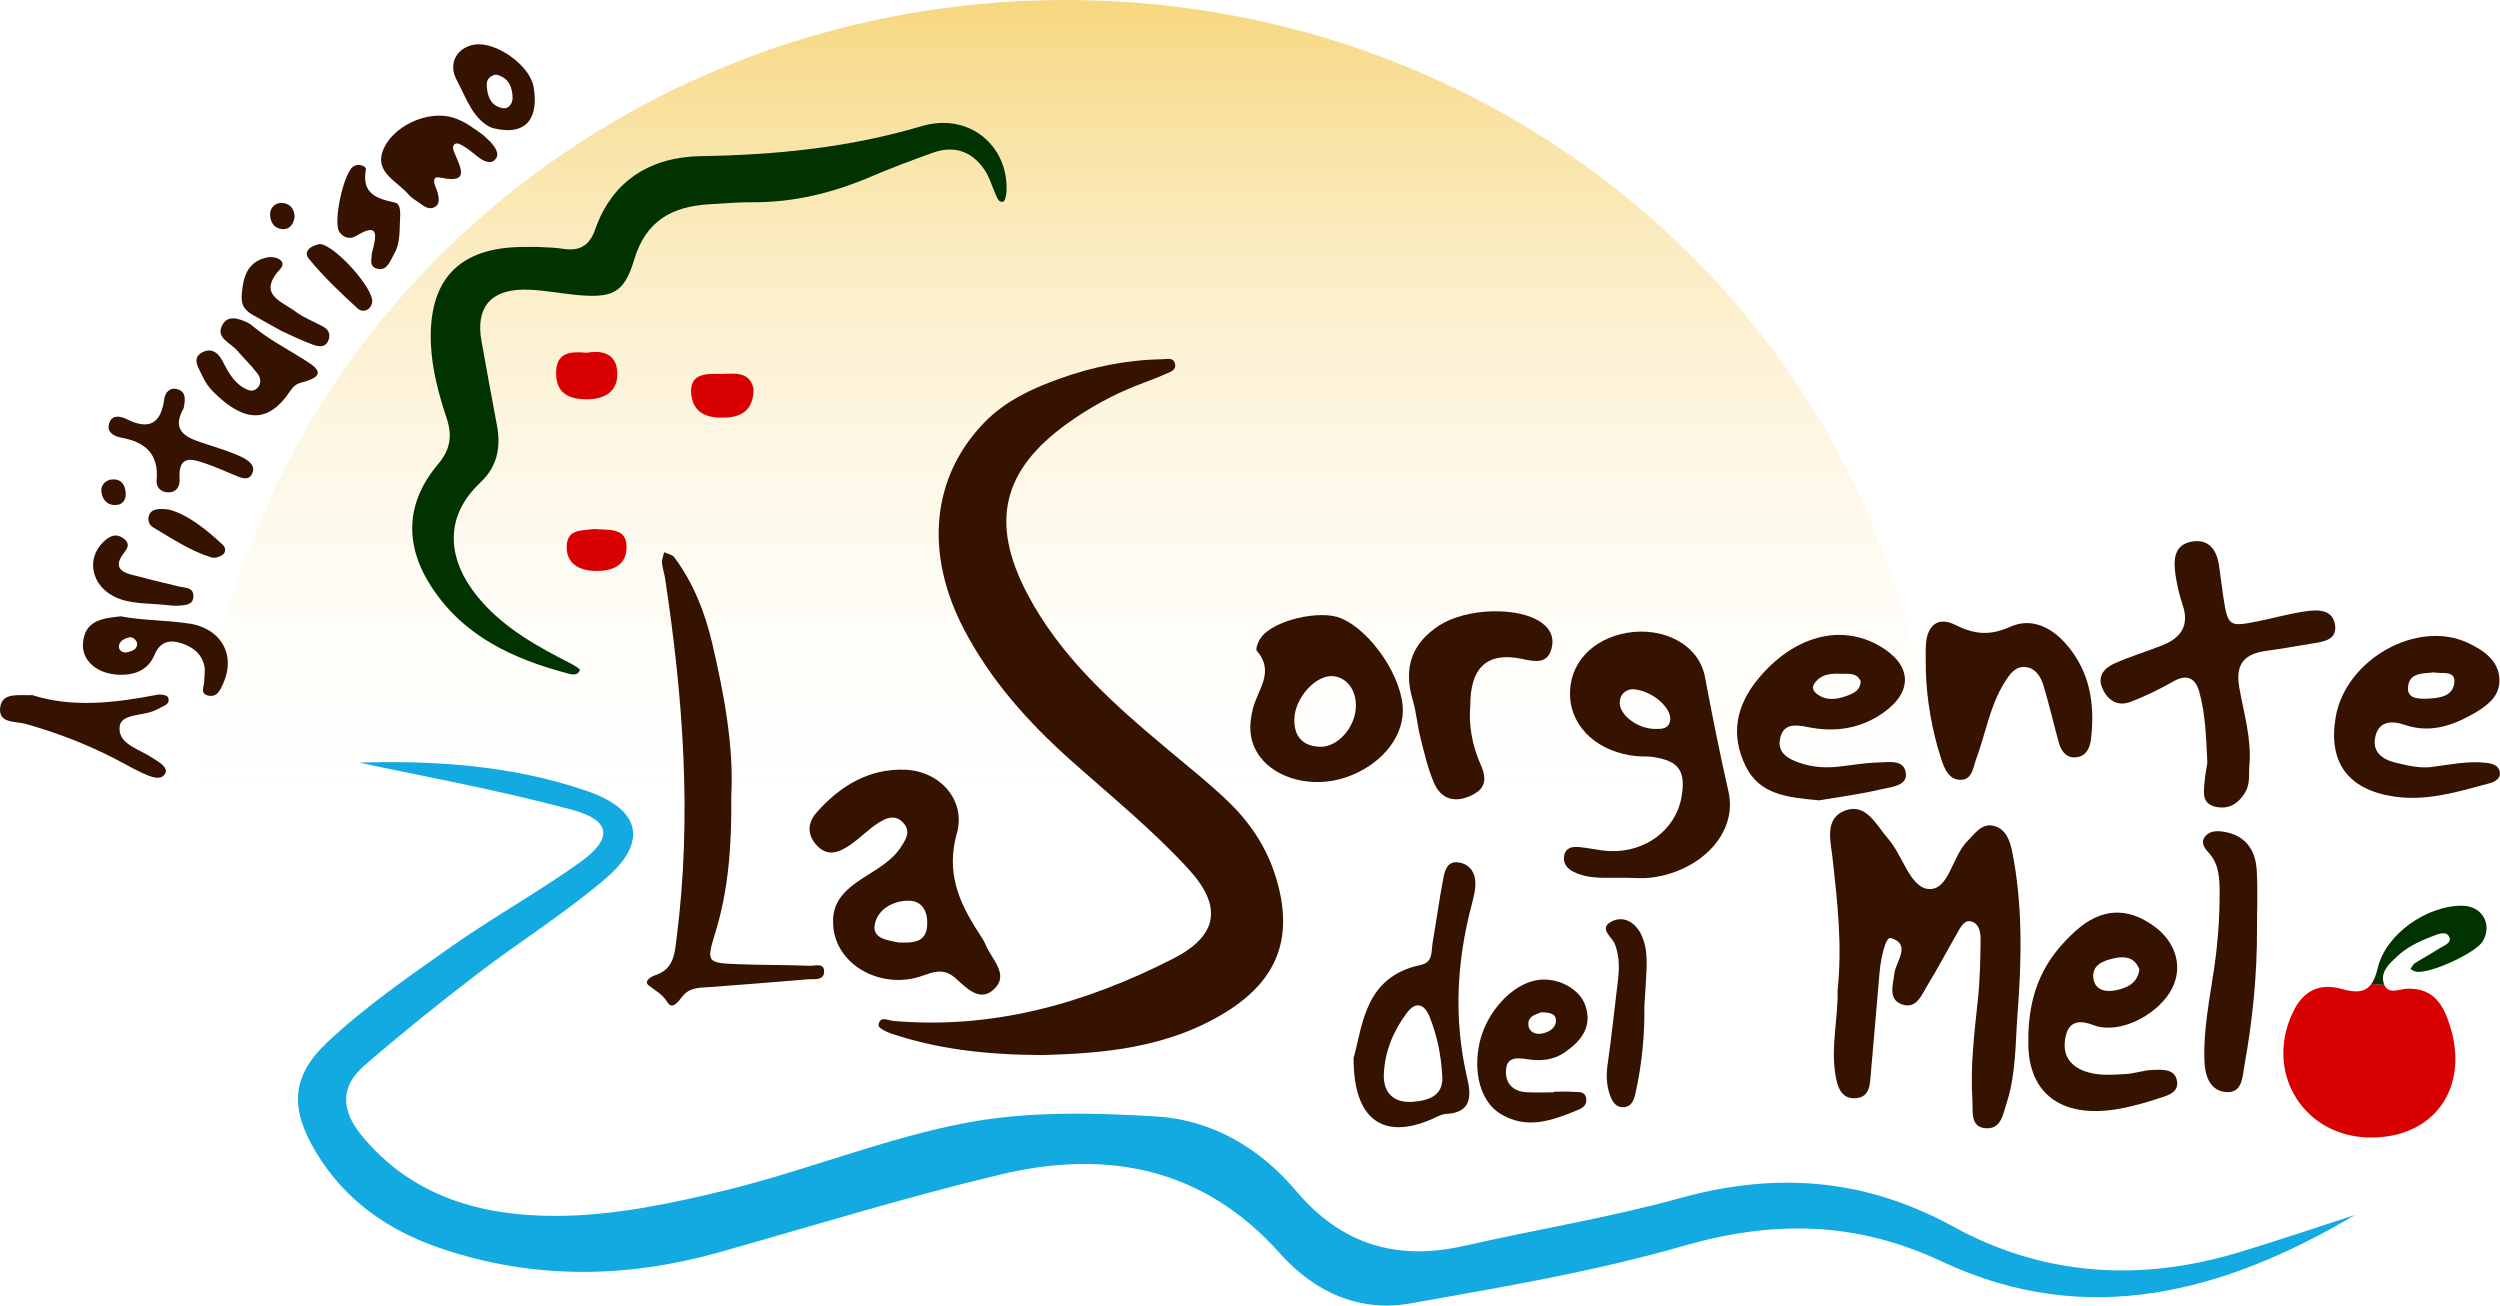
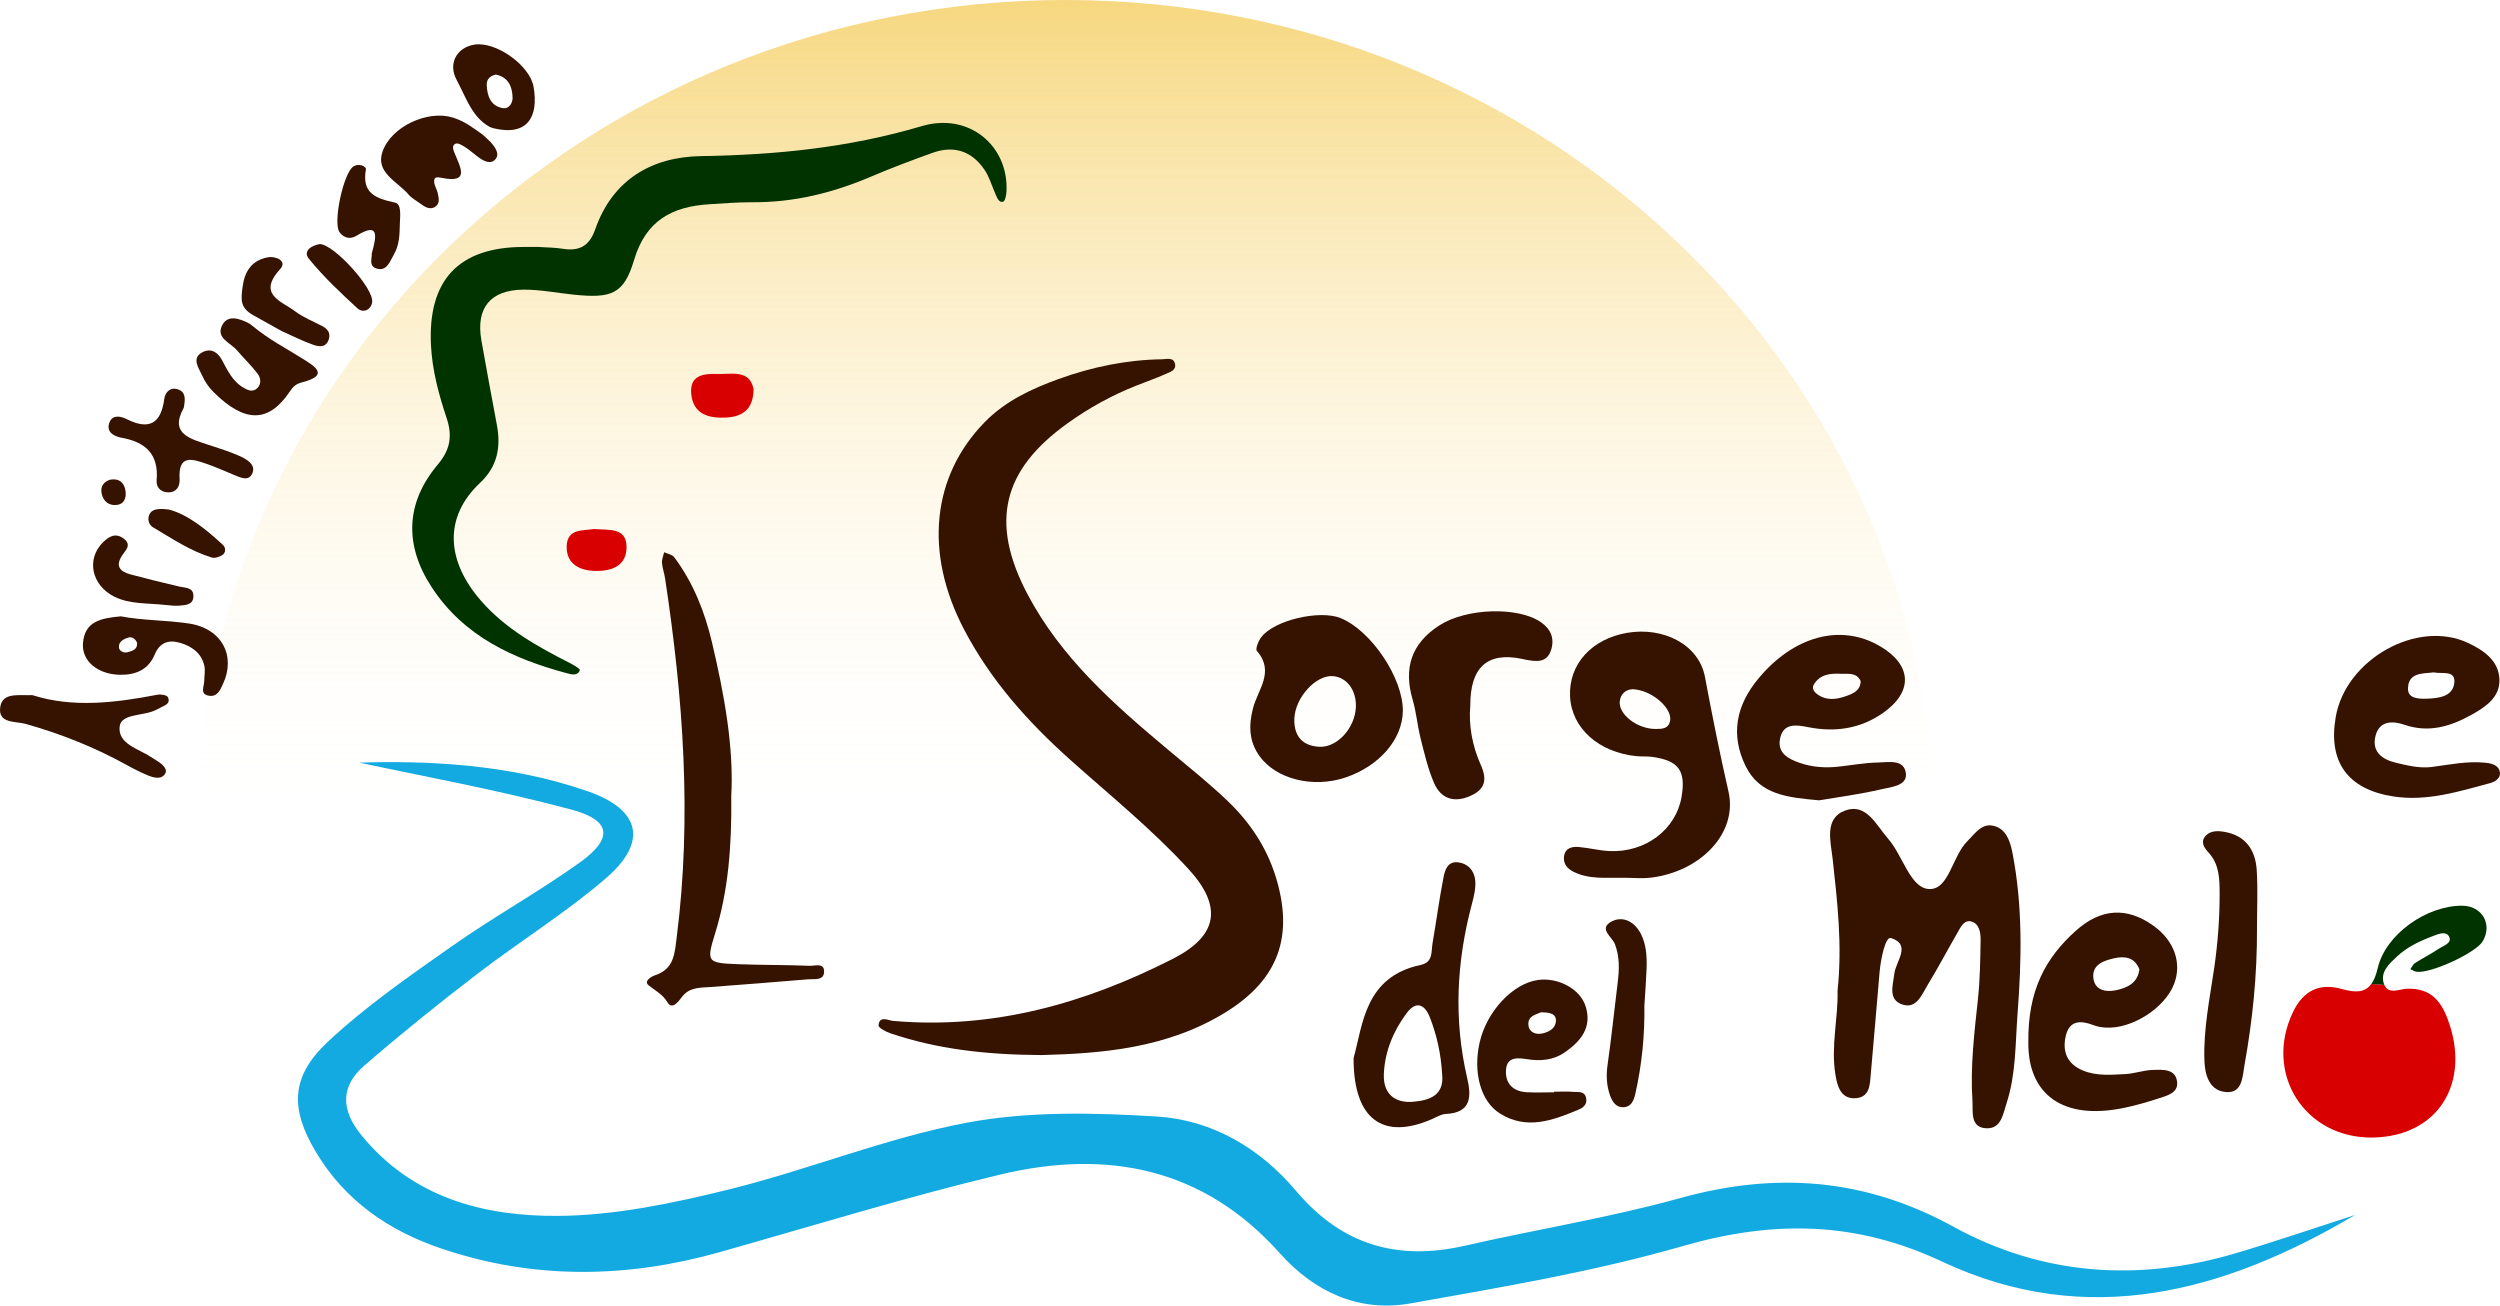
<svg xmlns="http://www.w3.org/2000/svg" id="a" width="1856.98" height="969.76" viewBox="0 0 1856.98 969.76">
  <defs>
    <linearGradient id="b" x1="791.47" y1="620.48" x2="791.47" y2="0" gradientUnits="userSpaceOnUse">
      <stop offset="0" stop-color="#fff" stop-opacity="0" />
      <stop offset="1" stop-color="#eeb000" />
    </linearGradient>
  </defs>
  <path d="M145.95,620.48C145.95,277.8,434.96,0,791.47,0s645.52,277.8,645.52,620.48" fill="url(#b)" opacity=".5" />
  <path d="M1749.43,902.4c-96.5,57.14-198.83,85.48-306.87,34.69-64.18-30.17-125.49-30.84-192.5-11.54-66.08,19.04-134.5,30.51-202.37,42.61-38.17,6.8-71.42-8.55-96.94-37.15-57.06-63.96-128.77-77.46-207.81-58.55-70.02,16.75-138.97,38.04-208.31,57.61-69.37,19.58-138.53,20.49-207.12-2.78-38.89-13.19-71.34-35.5-92.91-71.65-18.92-31.71-18.98-55.69,8.77-81.69,28.2-26.42,60.47-48.74,92.21-71.07,31.03-21.84,64.47-40.28,95.3-62.38,24.53-17.59,23.25-31.16-6.06-39.03-56.12-15.08-113.53-25.4-157.9-35,48.54-1.45,110.4,.62,169.86,21.36,39.05,13.62,44.52,37.59,13.48,64.35-30.13,25.98-64.35,47.15-96,71.43-28.53,21.88-56.59,44.45-83.76,67.99-17.66,15.29-17.26,32.89-2.29,51.33,37.94,46.71,90.93,60.63,146.26,60.23,42.17-.3,84.94-9.29,126.21-19.45,59.52-14.66,117.07-38.34,177.06-49.7,45.93-8.69,94.54-7.56,141.58-4.67,40.92,2.52,76.59,23.47,103.3,55.17,33.89,40.22,75.24,52.29,125.56,40.79,53.15-12.15,107.22-20.78,159.67-35.32,71.24-19.75,137.4-14.87,203.08,21.18,66.09,36.28,137.28,41.21,209.73,19.74,29.79-8.83,59.2-18.95,88.79-28.48Z" fill="#12aae0" />
  <path d="M773.55,783.7c-42.09-.25-77.68-4.55-112.12-16.16-3.4-1.15-9.02-4.16-8.87-5.9,.66-7.54,7.27-3.63,10.74-3.33,74.21,6.49,142.62-12.89,207.92-46.13,33.46-17.03,37.23-38.76,11.46-66.8-27.06-29.44-58.15-54.59-87.88-81.16-31.43-28.09-59.09-59.14-78.76-96.76-29.71-56.83-23.93-113.63,15.33-153.83,15.44-15.81,34.68-24.75,54.9-32.08,24.86-9.01,50.51-14.29,77.02-14.69,3.34-.05,8.33-1.69,9.48,3.3,1.16,4.99-3.85,6.23-7.09,7.69-7.09,3.18-14.46,5.74-21.69,8.6-18.19,7.18-35.13,16.57-51.03,27.97-48.28,34.62-57.87,73.36-29.93,126.59,24.97,47.58,64.49,82.35,104.94,116.16,14.92,12.47,30.18,24.61,44.18,38.05,16.29,15.64,28.7,34.13,35.48,56.12,13.55,43.98,2.1,76.03-36.69,100.22-43.96,27.41-93.38,30.97-137.39,32.14Z" fill="#361200" />
  <path d="M400.28,183.47c5.83,.4,11.73,.34,17.46,1.28,12.33,2.03,19.97-1.77,24.36-14.36,12.86-36.88,41.92-53.84,78.55-54.42,55.73-.87,110.05-6.27,163.92-22.26,35.41-10.51,64.76,14.84,63.03,48.46-.14,2.7-.97,7.18-2.45,7.63-3.15,.96-4.43-2.76-5.59-5.34-2.78-6.19-4.6-13.01-8.37-18.51-9.35-13.65-22.54-18.14-38.28-12.5-15.54,5.56-31.01,11.38-46.19,17.85-28.07,11.98-57.03,19.1-87.72,18.93-10.68-.06-21.38,.83-32.06,1.48-27.57,1.69-47.2,11.94-55.96,41.41-7.53,25.37-16.81,28.61-44.63,25.77-12.57-1.28-25.13-3.85-37.68-3.74-24.58,.22-35.3,13.76-31.11,37.65,3.69,21.05,7.64,42.05,11.55,63.06,3.04,16.33,.3,30.75-12.4,42.66-27.36,25.66-25.35,58.17,.84,88.02,18.35,20.92,42.25,34.01,66.6,46.41,2.49,1.27,6.83,4.02,6.57,4.74-1.64,4.57-6.08,3.32-9.29,2.46-40.34-10.77-77-27.51-100.87-64.14-20.3-31.14-19.36-62.45,4.61-90.94,9.43-11.21,10.95-21.39,6.56-34.59-5.83-17.5-10.68-35.4-11.61-53.98-2.42-48.5,20.53-72.89,68.51-73.07,3.89-.01,7.79,0,11.68,0Z" fill="#030" />
  <path d="M1364.92,735.89c3.61-33.93-.12-65.8-3.63-97.78-1.4-12.79-6.66-30.45,9.59-36.17,15.55-5.48,22.85,11.1,31.58,21.04,10.87,12.38,16.31,36.1,29.86,37.35,15.32,1.41,17.61-24.24,29.02-35.52,5.56-5.5,10.47-13.27,18.99-11.5,9.72,2.02,12.77,11.31,14.48,20.06,7.71,39.54,6.87,79.52,3.83,119.32-1.7,22.2-1.08,44.86-8.1,66.51-2.69,8.28-3.99,19.13-14.75,18.89-12.73-.28-10.15-12.68-10.67-20.43-1.7-25.32,1.42-50.49,4.09-75.67,1.54-14.47,1.74-29.11,1.97-43.68,.09-5.71-1.06-12.74-7.52-13.97-5.08-.96-7.73,5.11-10.12,9.25-7.31,12.62-14.06,25.58-21.69,38.01-4.36,7.1-8.17,18.14-18.89,14.51-10.71-3.63-6.86-14.24-5.9-22.71,1.07-9.44,13.04-21.66-2.47-26.65-4.14-1.33-7.58,15.63-8.43,25.08-2.26,25.2-4.21,50.44-6.53,75.64-.7,7.59-.46,17.12-10.62,18.21-11.79,1.27-14.34-9.21-15.69-17.44-3.49-21.34,2.19-42.66,1.59-62.34Z" fill="#361200" />
  <path d="M1771.02,731.52c3.18,7.48,11.33,3.06,17.01,2.89,16.25-.49,24.49,7.76,29.98,22.28,17.95,47.45-7.01,87.55-55.61,88.26-50.67,.74-81.25-47.95-58.97-93.62,7.57-15.51,19.54-21.35,35.9-16.74,10.38,2.93,17.4,2.72,22.06-3.72" fill="#d80000" />
  <path d="M1761.41,730.89c1.97-2.71,3.51-6.53,4.72-11.69,6-25.68,36.86-46.66,62.82-46.44,14.72,.13,22.58,13.71,15.25,26.35-4.99,8.6-38.73,24.22-49.35,22.71-1.54-.22-2.95-1.31-4.43-1.99,1.14-1.53,1.98-3.54,3.48-4.5,5.73-3.66,11.83-6.74,17.47-10.51,3.51-2.35,10.58-4.35,7.63-9.39-2.53-4.32-8.98-1.23-13.45,.5-9.13,3.51-17.9,7.81-25.12,14.57-5.72,5.36-12.4,11.34-9.85,19.8,.14,.46,.29,.88,.45,1.27l-9.63-.66Z" fill="#030" />
  <path d="M543.18,591.8c.37,36.92-2.15,69.63-12.03,101.62-6.64,21.51-5.96,21.92,17.84,22.8,17.48,.65,34.98,.46,52.45,1.17,3.88,.16,11.23-2.63,10.67,4.89-.47,6.26-7.28,4.77-11.81,5.14-24.19,2-48.39,3.97-72.61,5.74-7.75,.57-15.51,0-21.1,7.3-2.56,3.33-7.22,9.95-10.74,4.13-3.8-6.29-9.13-8.7-14.1-12.73-3.86-3.13,2.17-6.58,4.95-7.49,14.12-4.63,14.43-16.24,15.94-28.07,11.42-89.45,4.8-178.28-8.66-266.91-.58-3.83-2.01-7.57-2.27-11.41-.17-2.54,1.04-5.18,1.63-7.78,2.53,1.2,5.97,1.72,7.45,3.7,14.21,18.96,22.78,40.81,28.11,63.45,9.13,38.77,16.32,77.99,14.25,114.44Z" fill="#361200" />
-   <path d="M1639.59,566.6c-.88-17.83-1.23-35.41-5.9-52.4-2.84-10.34-8.91-14.03-19.56-7.94-10.08,5.77-20.66,10.88-31.5,15.05-9.87,3.8-17.28-1.3-21.11-10.32-3.94-9.27,2.12-15.15,9.61-18.43,11.54-5.06,23.7-8.7,35.41-13.4,13.68-5.5,19.84-14.79,14.66-29.97-2.5-7.33-4.26-15.02-5.33-22.7-1.55-11.13-.98-22.57,13.33-24.37,11.92-1.49,17.35,6.72,19.02,17.59,1.18,7.69,1.97,15.44,3.16,23.12,3.49,22.48,4.14,22.98,25.68,18.67,12.38-2.47,24.6-6.06,37.08-7.64,8.55-1.08,19.15-.77,20.38,10.94,1.09,10.26-7.99,11.74-15.91,13-11.52,1.84-22.99,4.04-34.55,5.55-16.38,2.14-23.94,9.12-20.74,27.34,3.34,19.05,9.23,37.94,7.51,57.74-.58,6.72,.68,13.66-3,19.92-4.92,8.37-11.97,13-21.79,11-10.8-2.2-9.14-10.91-8.51-18.63,.4-4.83,1.38-9.61,2.05-14.13Z" fill="#361200" />
-   <path d="M1430.52,499.06c0-9.39-.39-15.24,.08-21.02,1.12-13.81,9.2-20.14,21.57-13.95,13.99,7,25.69,8.4,40.78,1.56,15.3-6.94,30.14-.42,41.55,12.57,18.05,20.56,21.71,44.78,18.68,70.76-.85,7.25-4.2,13.51-12.32,13.61-6.56,.09-10.02-5.19-11.64-11.15-3.81-13.99-7.1-28.13-11.26-42.01-1.96-6.57-5.77-13.1-13.32-13.94-7.75-.86-11.87,5.37-15.54,11.22-11.03,17.52-14.14,38-21.18,57.02-2.33,6.31-2.94,15.03-10.82,15.51-9.02,.55-12.62-7.59-15.11-15.25-7.23-22.26-10.86-45.13-11.46-64.92Z" fill="#361200" />
  <path d="M1092.11,524.33c-1.27,14.02,1.35,29.41,7.76,43.72,5.02,11.19,3.31,18.41-8.08,23.31-12.06,5.19-21.6,1.7-26.57-9.71-4.61-10.58-7.2-22.1-10.05-33.36-2.37-9.39-3.11-19.22-5.84-28.48-6.95-23.57-.94-41.97,19.95-55.36,20.02-12.84,58.44-14.02,75.36-2.23,7.22,5.03,10.12,11.8,7.63,20.19-3.02,10.18-11.05,9.12-19.02,7.59-.95-.18-1.9-.41-2.85-.61q-38.53-7.96-38.28,34.94Z" fill="#361200" />
  <path d="M1676.47,689.87c.16,34.03-3.24,67.77-9.27,101.2-1.58,8.78-1.35,22.27-15.45,19.88-10.81-1.83-13.93-12.66-14.32-22.86-.89-23.43,3.97-46.35,7.3-69.35,2.65-18.33,4.03-36.66,3.99-55.1-.03-10.6-.12-21.41-8.06-30.17-3.19-3.51-6.58-7.96-2.3-12.66,3.55-3.9,8.93-3.74,13.67-2.96,15.87,2.62,23.29,13.41,24.24,28.34,.93,14.5,.2,29.11,.2,43.67Z" fill="#361200" />
  <path d="M24.14,516.36c29.57,9.49,61.21,5.78,92.89-.34,2.46-.48,6.95,.3,7.68,1.84,2.28,4.82-2.43,6.12-5.63,7.85-1.7,.92-3.45,1.79-5.24,2.5-8.75,3.5-23.77,2.21-24.94,11.25-1.67,13.01,13.71,16.61,23.18,22.79,1.63,1.06,3.25,2.13,4.91,3.14,3.47,2.1,7.52,5.75,5.86,8.94-2.59,5-8.42,3.49-12.91,1.65-5.36-2.2-10.57-4.84-15.64-7.65-23.86-13.21-48.97-23.21-75.22-30.62-7.51-2.12-20.85,0-18.88-12.68,1.68-10.78,13.3-8.36,23.94-8.67Z" fill="#361200" />
  <path d="M186.99,241.65c13.65,11.2,23.56,15.81,37.41,24.55,8.74,5.51,21.27,12.4-.26,17.87-4.04,1.02-6.33,2.96-8.69,6.5-15.85,23.76-33.61,23.69-56.68,.81-3.58-3.55-6.54-7.74-8.57-12.36-2.51-5.71-8.31-13.04,.25-17.42,6.31-3.23,11.34,.07,14.41,5.79,4.15,7.74,7.9,15.78,15.8,20.47,3.21,1.91,7.07,3.86,10.52,.38,3.26-3.3,2.4-7.7,.2-10.61-4.64-6.15-10.31-11.51-15.32-17.39-4.74-5.56-15.57-9.01-11.25-18.16,4.07-8.63,12.64-5.55,19.43-2.28,.75,.36,2.11,1.35,2.75,1.88Z" fill="#361200" />
  <path d="M364.55,105.65c2.98,3.44,6.93,8.54,3.49,12.58-3.64,4.26-8.88,1.35-12.91-1.62-3.1-2.29-5.95-4.96-9.19-7.02-2.3-1.46-5.68-3.65-7.49-2.9-3.3,1.37-1.6,5.07-.55,7.64,4.22,10.3,11.14,22.11-10.01,17.73-3.63-.75-5.63-.63-5.38,3.09,.19,2.76,1.96,5.38,2.6,8.16,.85,3.73,1.89,8.07-2.1,10.44-3.69,2.18-7.3,.08-10.44-2.27-3.09-2.31-6.72-4.17-9.15-7.04-8.18-9.68-24.82-16.23-19.26-31.91,6.71-18.93,33.83-30.91,52.13-25.24,9.13,2.83,15.41,7.91,22.57,12.96" fill="#361200" />
  <path d="M1221.43,747.04c.32,21.14-1.72,43.38-6.7,65.34-1.13,4.99-3,9.76-8.67,10.05-5.51,.29-8.35-3.75-10.13-8.77-2.68-7.54-2.96-14.96-1.81-22.93,2.91-20.23,4.94-40.59,7.49-60.87,1.22-9.75,1.55-19.2-2.13-28.72-2.05-5.29-12.48-11.42-2.35-16.68,8.82-4.58,17.38,.67,21.76,9.33,3.99,7.87,4.5,16.87,4.18,25.69-.32,8.75-1.02,17.48-1.64,27.56Z" fill="#361200" />
  <path d="M136.45,303.01c-10.85,19.58,5.25,23,19.48,27.75,7.35,2.45,14.8,4.74,21.86,7.88,5.25,2.34,12.13,6.24,9.83,12.46-2.68,7.23-9.54,3.39-14.81,1.23-6.28-2.57-12.47-5.4-18.87-7.61-10.65-3.68-21.69-7.82-20.55,11.09,.3,5.03-1.85,9.74-8.02,9.9-5.79,.15-9.48-3.62-9.02-8.94,1.67-19.44-8.22-28.43-26.17-31.65-5.78-1.04-11.91-4.49-8.66-11.83,2.38-5.38,8.22-4.14,12.7-1.9,16.57,8.26,25.4,3.25,27.79-15.04,.64-4.88,4.31-9.11,10.22-7.11,5.8,1.96,5.52,7.12,4.23,13.77Z" fill="#361200" />
  <path d="M276.11,188.4c4.01-14.26,5.12-23.27-11.22-13.34-4.72,2.87-9.3,1.9-12.67-2.55-5.07-6.71,2.75-43.57,10.13-48.74,4.17-2.92,9.84-.11,9.45,2.02-3.25,18.09,7.57,21.6,21.73,24.75,4.97,1.11,3.62,10.26,3.47,15.91-.2,7.65-.27,15.39-4.34,22.43-2.84,4.91-5.02,11.92-11.45,10.93-8.28-1.27-4.53-8.75-5.1-11.42Z" fill="#361200" />
  <path d="M187.85,233.99c-9.5-5.5-8.88-11.15-7.72-20.47,1.49-11.98,6.81-20.11,18.76-22.38,6.08-1.16,14.62,2.78,9.31,8.6-17.43,19.1,.91,23.87,11.12,31.57,6.08,4.59,13.49,7.43,20.3,11.06,3.76,2,5.89,4.97,4.69,9.31-1.78,6.4-6.72,6.16-11.49,4.47-8.17-2.88-15.74-6.7-23.64-10.26" fill="#361200" />
  <path d="M124.07,449.46c-14.62-1.62-27.45-.49-39.07-6.23-17.06-8.43-21.16-28.06-8.37-40.53,4.16-4.06,9.09-7.27,15.23-2.65,6.14,4.62,1.52,8.59-.89,12.13-5.61,8.23-2,12.35,5.98,14.49,12.06,3.22,24.2,6.2,36.35,9.05,4.49,1.05,10.31,.39,10.36,6.99,.05,6.6-5.75,6.72-10.32,7.15-3.79,.36-7.67-.31-9.27-.4Z" fill="#361200" />
-   <path d="M435.98,262.05c12.94-2.42,23.19,1.76,22.51,17.07-.57,12.83-10.79,17.42-22.52,17.48-13,.07-23.01-4.24-22.89-19.64,.12-15.44,10.67-16.03,22.9-14.91Z" fill="#d80000" />
  <path d="M559.73,289.04c-.09,15.95-9.29,20.62-20.82,21.14-12.29,.55-23.94-2.35-25.45-17.43-1.41-13.99,8.93-15.3,19.18-14.99,10.88,.34,24.21-3.5,27.09,11.28Z" fill="#d80000" />
  <path d="M237.6,181.29c10.73,.37,40.53,33.34,38.83,43.27-1.05,6.13-7.05,7.98-10.85,4.51-12.7-11.63-25.37-23.56-36.17-36.9-4.65-5.74,2.04-9.91,8.18-10.88Z" fill="#361200" />
  <path d="M441.03,392.95c11.63,.94,24.96-1.46,24.35,14.47-.51,13.2-11.48,16.85-22.8,16.68-11.5-.18-21.76-4.74-21.66-17.95,.11-13.93,12.37-11.77,20.1-13.2Z" fill="#d80000" />
  <path d="M125.43,378.49c13.92,3.63,27.43,14.44,40.2,26.32,2.12,1.97,2.24,5.66-.4,7.42-2.18,1.45-5.69,2.59-8,1.88-15.81-4.83-29.45-14.1-43.53-22.39-3.75-2.21-4.36-7.02-2.34-10.31,2.01-3.28,6.38-3.91,14.06-2.92Z" fill="#361200" />
-   <path d="M218.87,160.96c-.74,5.16-3.36,9.43-8.69,9.26-6.93-.23-9.91-6.14-9.51-11.87,.33-4.68,4.55-8.46,10.21-7.45,5.3,.94,7.68,4.83,7.98,10.06Z" fill="#361200" />
  <path d="M81.79,356.3c7.2-1.22,10.23,2.62,11.26,7.35,1.01,4.64,0,10.25-5.53,11.28-6.21,1.15-11-2.27-12.11-8.86-.94-5.63,2.56-8.57,6.37-9.76Z" fill="#361200" />
-   <path d="M732.5,702.5c-1.49-3.54-3.67-6.83-5.79-10.08-14.62-22.45-24.08-44.6-15.96-73.49,6.87-24.45-12.46-46.22-38.43-47.19-26.8-1-48.37,12.03-65.73,31.74-6.34,7.19-7.44,15.68-.54,23.73,8.5,9.92,17.45,5.87,25.79,.15,7.13-4.89,13.2-11.37,20.45-16.02,5.57-3.57,12.34-6.85,18.5-.34,6.27,6.62,1.87,12.84-1.71,18.34-7.1,10.91-18.69,16.59-29.16,23.55-11.62,7.73-21.74,16.6-21.09,32.39,.08,27.93,30.01,48.34,60.86,41.17,10-2.32,19.19-9.39,29.8-.08,8.28,7.27,18.68,19.22,29.69,7.57,9.97-10.56-2.4-21.26-6.68-31.44Zm-64.93-2.41c-8.28-1.8-20.09-2.72-17.7-13.9,2.27-10.61,13.12-16.97,24.49-17.16,10.95-.19,14.77,8.29,14.38,17.81-.57,13.87-11.09,13.42-21.17,13.25Z" fill="#361200" />
  <path d="M1283.9,587.93c-6.48-28.3-12.09-56.58-17.46-85.08-4.61-24.44-31.23-37.27-57.58-32.83-26.67,4.5-43.76,23.46-42.63,47.3,1.11,23.53,21.28,41.64,49.52,44.36,3.87,.37,7.83,0,11.67,.55,19.58,2.78,24.96,10.29,21.61,29.78-4.15,24.12-26.67,41.3-53.34,40.16-7.74-.33-15.39-2.4-23.13-3.04-4.99-.41-10.03,.8-10.8,7-.67,5.36,2.18,8.99,7.01,11.41,11.9,5.94,24.74,4.21,37.29,4.46,6.82,0,13.72,.71,20.43-.12,36.43-4.49,64.52-32.84,57.4-63.96Zm-43.35-52.66c-1.15,6.38-6.31,6.18-10.97,6.19-13.57,.01-27.72-11.06-26.39-20.73,.97-7.05,6.33-8.61,9.48-8.8,14.78,.69,29.51,14.37,27.89,23.34Z" fill="#361200" />
  <path d="M1598.95,794.75c-6.72,.17-13.37,2.71-20.1,3.05-10.6,.54-21.35,1.61-31.65-2.62-12.02-4.93-15.49-14.51-12.69-26,2.85-11.65,11.46-11.23,20.77-7.62,2.67,1.03,5.65,1.52,8.53,1.71,19.51,1.34,44.18-14.38,51.09-32.4,5.96-15.54,.12-32.13-15.18-43.12-19.64-14.12-39.09-13.34-58.14,3.89-21.68,19.61-35.51,43.44-34.95,83.02-.19,37.56,24.89,57.9,71.16,48.25,8.52-1.78,16.95-4.19,25.23-6.89,6.3-2.06,14.94-4.03,14.16-12.14-1-10.26-10.84-9.32-18.22-9.14Zm-28.66-82.93c7.6-1.71,15.28-1.1,18.84,8.23-1.27,10.15-8.97,13.76-17.49,15.51-8.1,1.66-16.23-.33-16.78-9.96-.53-9.3,8.14-12.14,15.43-13.78Z" fill="#361200" />
  <path d="M995.85,459.14c-15.51-6.34-49.25,1.44-58.93,14.06-2.16,2.81-4.59,8.87-3.32,10.31,13.49,15.4,.66,28.82-2.88,42.6-3.34,12.98-3.02,24.78,5.07,35.81,12.42,16.91,39.54,23.6,63.41,15.66,25.21-8.39,42.46-28.24,42.82-49.27,.41-24.23-23.36-59.85-46.16-69.16Zm-15.64,95.56c-12.82-.53-19.2-8.05-18.78-20.82,.51-15.7,16.06-32.68,28.65-31.66,10.43,.85,17.62,10.62,17.05,23.17-.69,15.22-13.69,29.86-26.91,29.32Z" fill="#361200" />
  <path d="M1394.72,566.39c-9.65,.22-19.26,1.97-28.9,3.05-9.75,1.09-19.24,.53-28.7-2.68-9.01-3.06-17.01-7.46-14.91-18.05,2.29-11.59,11.55-10.46,20.82-8.6,19.83,3.98,38.68,1.31,55.57-10.48,22.77-15.89,21.67-35.92-2.59-49.89-29.05-16.74-63.81-7.14-89.92,24.33-16.48,19.86-20.87,41.53-9.51,64.87,10.49,21.55,31.43,23.43,54.66,25.54,13.83-2.36,30.22-4.46,46.21-8.21,6.98-1.64,18.91-2.5,18.27-11.24-.84-11.42-12.93-8.81-21.01-8.63Zm-47.35-58.06c4.64-7.55,12.31-8.26,20.01-7.85,5.26,.28,11.56-1.32,14.71,5.44-.11,7.19-5.88,9.37-10.95,11.17-7.2,2.56-14.84,3.53-21.59-1.67-2.18-1.68-3.96-4.2-2.19-7.09Z" fill="#361200" />
  <path d="M1846.19,566.56c-13.69-1.4-27.04,1.49-40.49,3.22-8.86,.96-17.31-1.16-25.84-3.16-10.96-2.57-18.37-8.62-15.27-20.3,2.89-10.9,12.44-11.06,21.42-7.97,18.14,6.25,34.35,1.21,50.06-7.55,10.45-5.83,20.93-13,20.49-26.03-.47-14.05-11.52-21.64-23.33-27.2-37.58-17.71-90.75,12.03-98.25,54.87-5.86,33.49,8.87,54.05,43.16,59.21,24.67,3.71,48.01-3.65,71.41-9.93,4.15-1.11,7.77-3.78,7.39-7.67-.55-5.6-5.78-6.98-10.76-7.49Zm-38.32-67.11c5.86,1.35,16.33-2.09,15.16,7.92-1.2,10.3-12.01,11.34-20.76,11.61-5.57,.17-13.68,0-13.64-7.36,.07-12.14,10.66-11.23,19.24-12.17Z" fill="#361200" />
  <path d="M1095.82,654.27c-.56-7.29-5.2-12.83-12.84-13.74-7.72-.92-9.73,5.84-10.78,11.25-3.13,16.15-5.3,32.49-8.1,48.71-1.08,6.29,.51,14.28-8.76,16.24-41.72,8.82-42.91,44.28-49.92,69.19-.1,45.99,22.13,60.9,57.8,45.52,3.53-1.52,7.12-3.83,10.77-4,19.18-.9,18.94-13.33,15.82-26.7-10.14-43.52-7.91-86.58,3.56-129.48,1.47-5.52,2.88-11.41,2.45-16.99Zm-46.21,164.12c-13.85,1.15-22.33-6.22-21.7-20.61,.73-16.78,7.04-32,17.05-45.37,6.83-9.13,13.24-6.47,16.98,2.93,5.38,13.51,8.39,27.67,9.24,42.27,1.91,16.19-9.6,19.78-21.57,20.77Z" fill="#361200" />
  <path d="M1168.82,811.05c-4.8-.49-9.68-.12-14.52-.12,0,.14,0,.29,0,.43-6.79,0-13.6,.3-20.37-.07-10.63-.58-16.23-7.14-15.24-17.13,.92-9.3,8.7-8.48,15.81-7.38,9.85,1.53,19.36,.75,27.89-5.18,12-8.33,20.34-18.62,15.38-34.19-4.14-13.01-20.6-21.58-35.41-19.49-18.74,2.64-38.07,23.35-43.3,46.38-5.05,22.22,.74,43.79,15.04,52.77,19.88,12.49,39.27,5.15,58.33-2.79,3.46-1.44,6.75-3.87,5.72-8.71-1.17-5.45-5.87-4.18-9.33-4.53Zm-24.36-59.1c7.07-.04,11.96,1.11,11.2,7.22-.61,4.94-5.34,7.43-9.9,8.46-5.09,1.15-10.04-.94-10.47-6.24-.58-7.12,6.15-7.81,9.17-9.44Z" fill="#361200" />
  <path d="M140.28,463.13c-16.99-2.54-34.5-2.21-50.55-5.32-14.09,1.37-26.91,3.27-28.11,20.1-.95,13.24,11.14,23.07,27.56,23.31,11.65,.17,21.04-3.77,25.71-15.01,3.72-8.96,10.28-11.18,18.69-8.77,8.72,2.5,15.91,7.48,18.17,16.89,.86,3.59-.02,7.59-.03,11.41-.01,4.2-3.77,10.18,3.98,11.11,5.96,.72,8.05-4.75,9.97-8.89,9.66-20.77-.85-41.17-25.38-44.83Zm-45.5,21.32c-2.76,.78-6.14-.71-6.42-3.49-.45-4.43,3.61-6.4,7.11-7.42,2.74-.8,5.17,1.09,6.36,3.94,.44,5.08-3.67,6.02-7.05,6.97Z" fill="#361200" />
  <path d="M396.32,64.4c-2.82-15.96-28.12-33.9-44.05-31.24-13.05,2.18-19.55,14.09-13.16,26.05,7.23,13.53,11.41,27.46,24.15,34.79,.78,.45,2.49,1.07,3.37,1.28,25.41,6.16,33.59-8.76,29.69-30.88Zm-22.43,15.98c-9.25-1.37-11.99-8.75-12.35-17.1-.2-4.52,2.51-6.97,6.87-7.88,9.2,2.01,12.13,8.85,12.33,17.16,.11,4.18-2.88,8.4-6.85,7.82Z" fill="#361200" />
</svg>